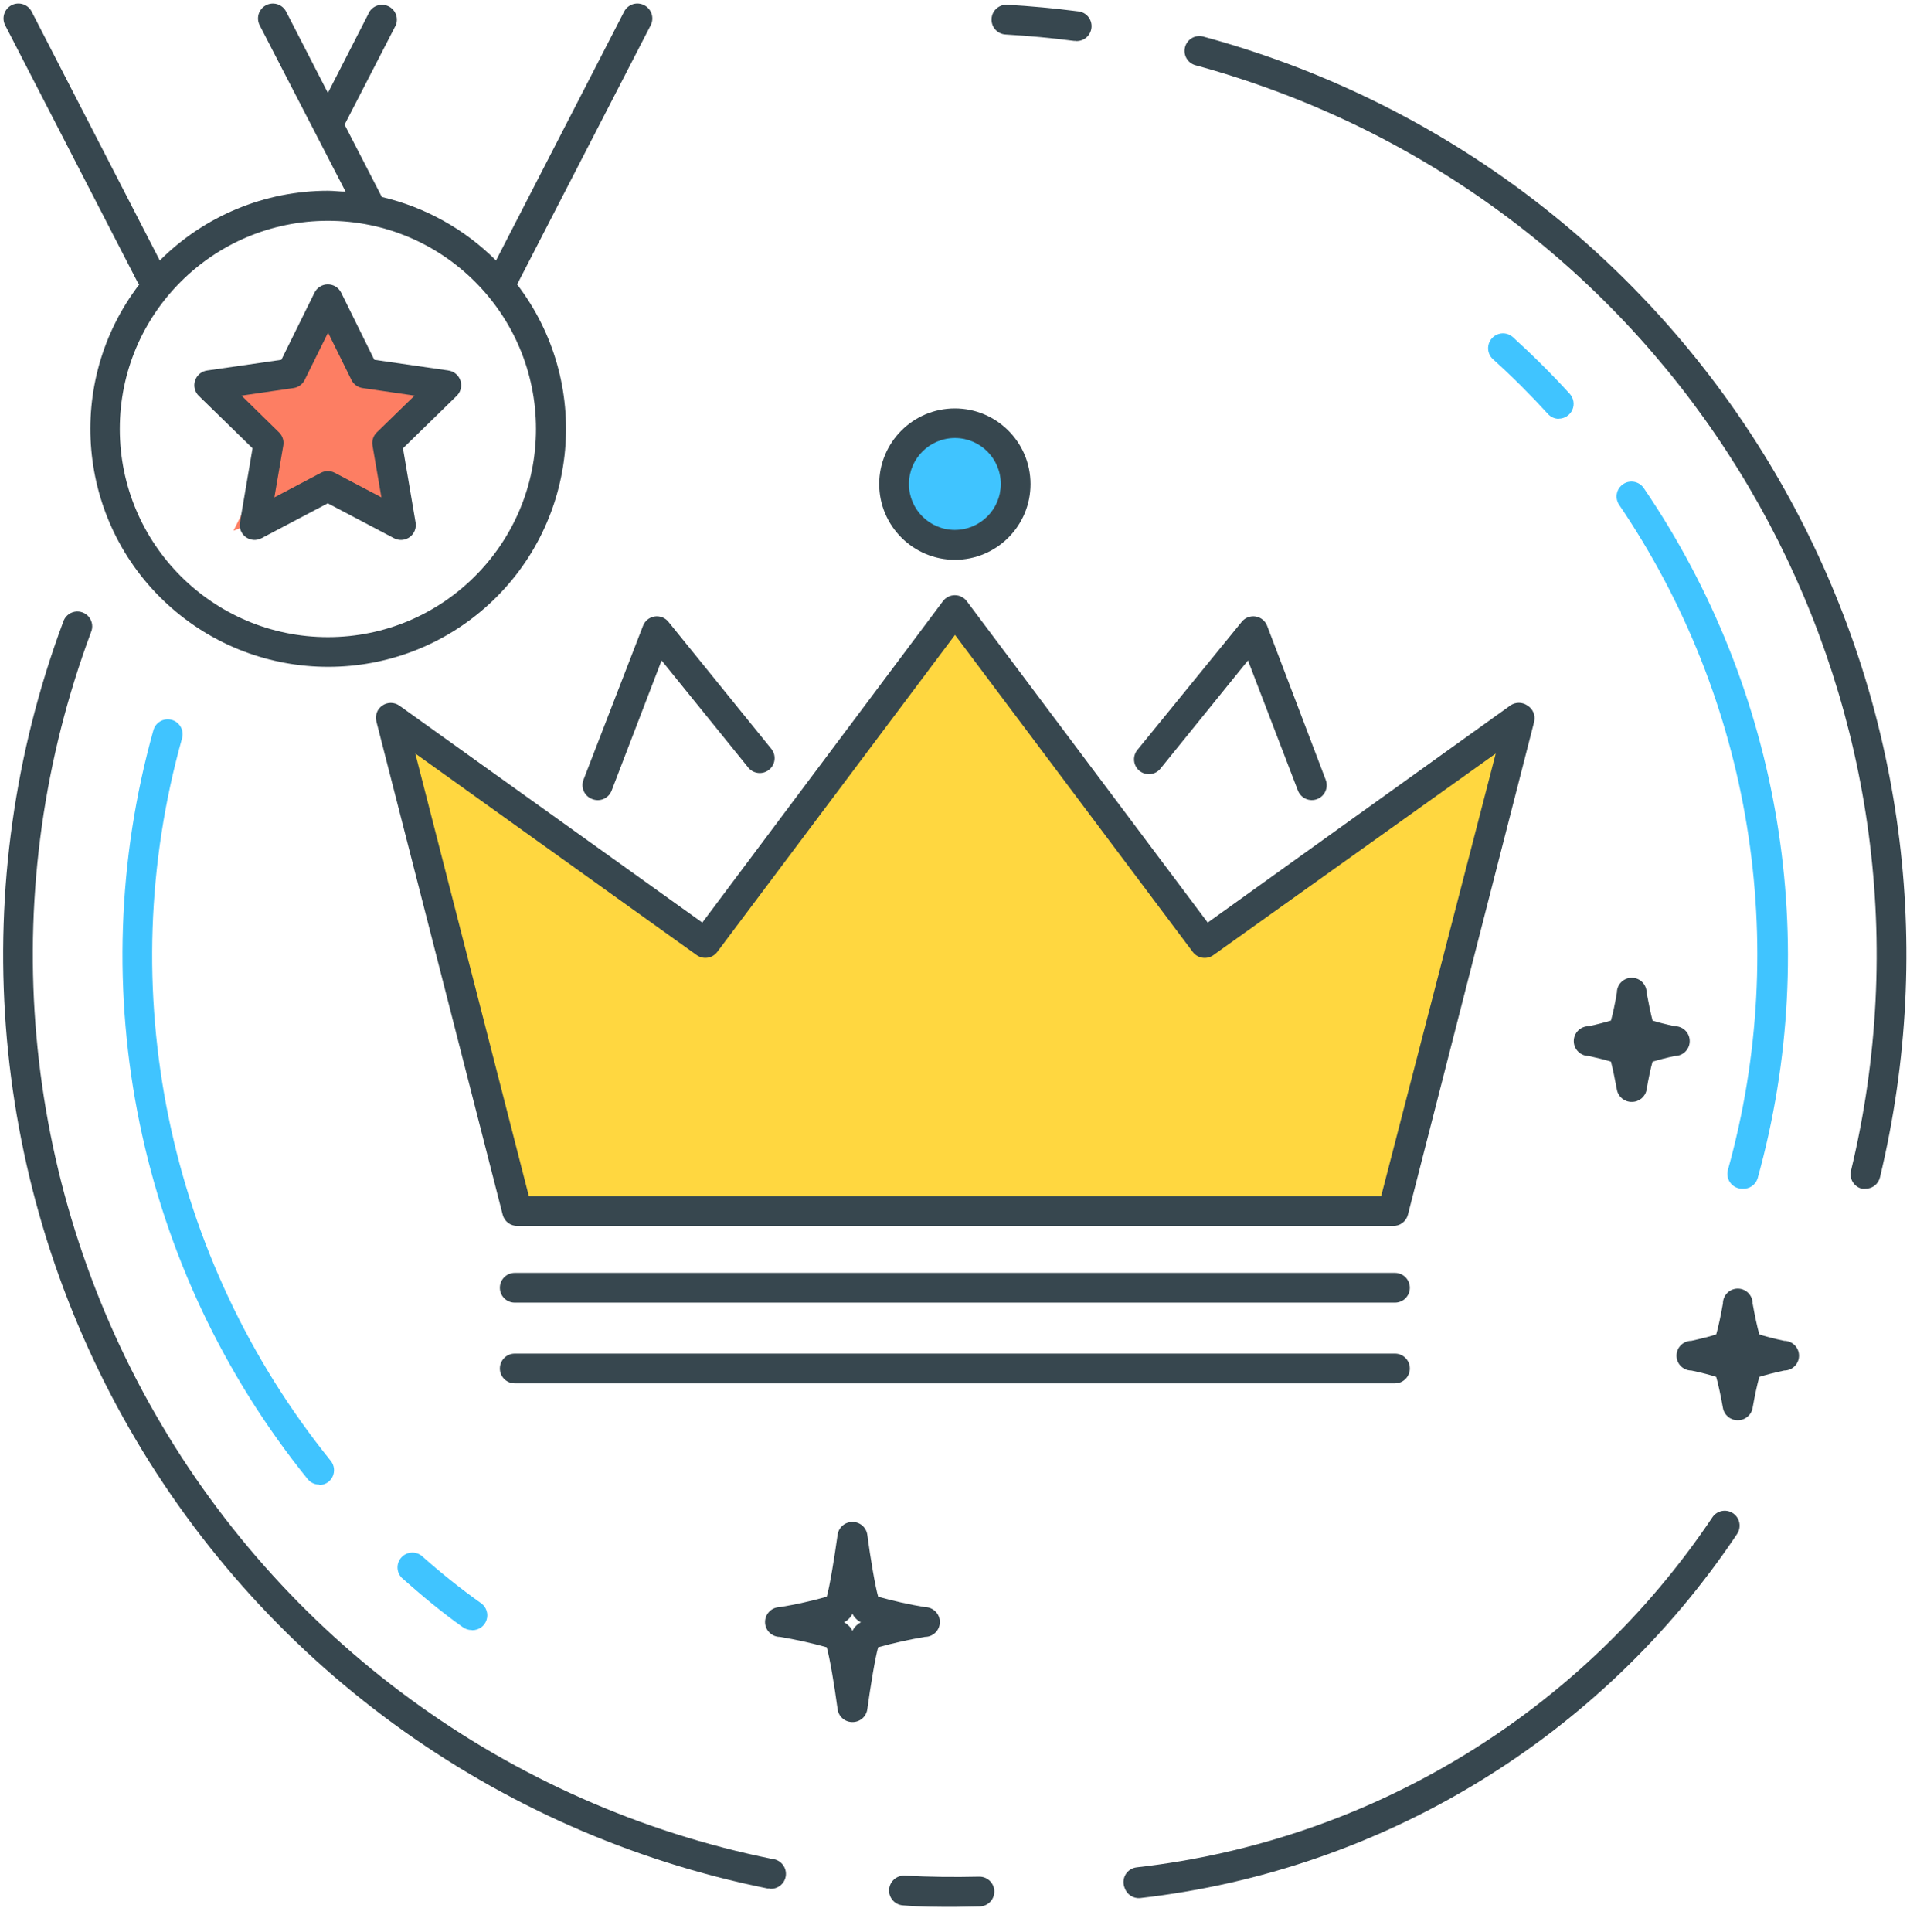
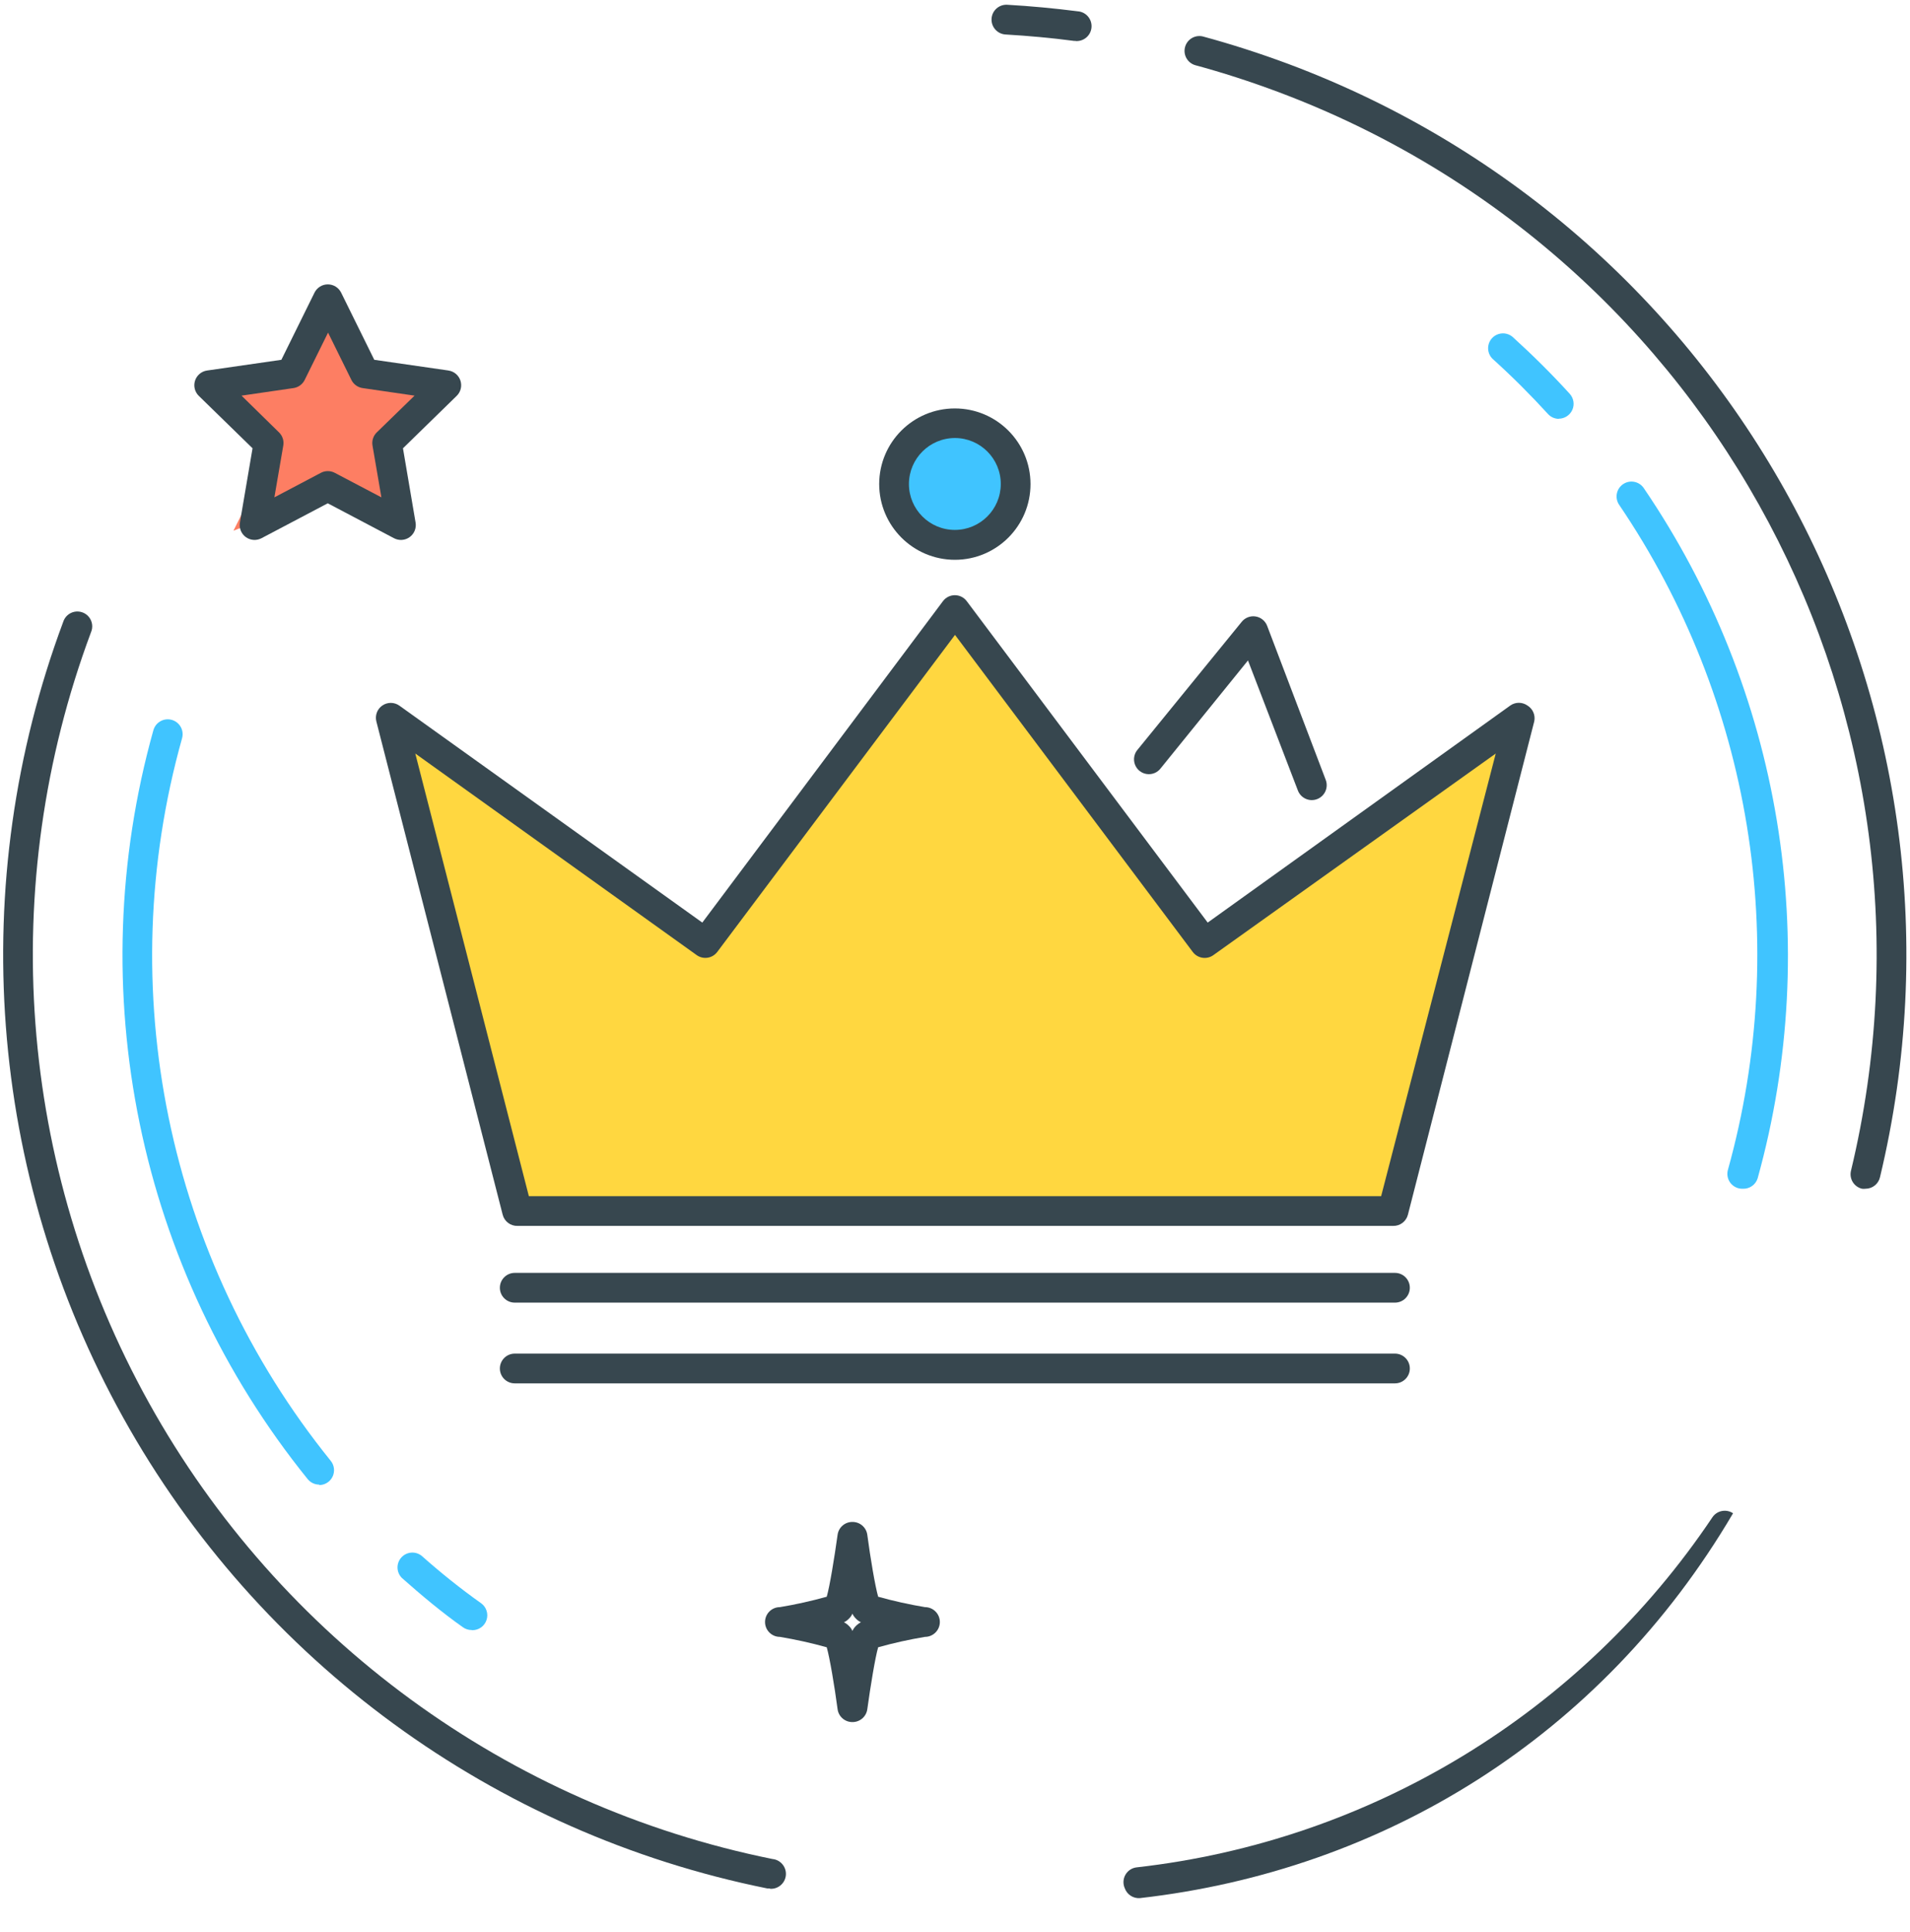
<svg xmlns="http://www.w3.org/2000/svg" width="90px" height="91px" viewBox="0 0 90 91" version="1.1">
  <title>1C46DD98-BA1C-4C3B-B3E4-18A805AF7D78</title>
  <g id="Page-1" stroke="none" stroke-width="1" fill="none" fill-rule="evenodd">
    <g id="Hire-Flutter-developers" transform="translate(-781, -1202)">
      <g id="crown" transform="translate(781, 1202)">
        <circle id="Oval" fill="#40C4FF" cx="45" cy="23" r="3" />
-         <path d="M81.884,66.9 C81.539,66.905 81.242,66.658 81.184,66.318 C81.093,65.8 80.96,65.17 80.868,64.861 C80.623,64.777 80.168,64.658 79.699,64.56 C79.312,64.56 78.998,64.247 78.998,63.86 C78.998,63.473 79.312,63.16 79.699,63.16 C80.147,63.061 80.623,62.942 80.868,62.858 C80.96,62.557 81.093,61.927 81.184,61.402 C81.184,61.015 81.497,60.701 81.884,60.701 C82.271,60.701 82.584,61.015 82.584,61.402 C82.675,61.92 82.809,62.55 82.9,62.858 C83.145,62.942 83.6,63.061 84.069,63.16 C84.456,63.16 84.77,63.473 84.77,63.86 C84.77,64.247 84.456,64.56 84.069,64.56 C83.621,64.658 83.145,64.777 82.9,64.861 C82.809,65.163 82.675,65.793 82.584,66.318 C82.526,66.658 82.229,66.905 81.884,66.9 Z" id="Path" fill="#37474F" fill-rule="nonzero" />
        <g id="Group">
          <path d="M87.906,55.996 C87.85,56.003 87.794,56.003 87.738,55.996 C87.556,55.953 87.4,55.839 87.302,55.68 C87.205,55.521 87.175,55.33 87.219,55.149 C92.349,33.813 80.754,12.003 60.198,4.321 C58.924,3.845 57.607,3.418 56.311,3.068 C55.95,2.957 55.742,2.58 55.84,2.216 C55.938,1.851 56.308,1.63 56.675,1.716 C58.02,2.08 59.365,2.514 60.689,3.005 C81.902,10.932 93.871,33.436 88.585,55.457 C88.511,55.772 88.23,55.995 87.906,55.996 L87.906,55.996 Z" id="Path" fill="#37474F" fill-rule="nonzero" />
          <path d="M50.687,1.926 L50.603,1.926 C49.546,1.786 48.467,1.688 47.388,1.625 C47.2,1.616 47.023,1.531 46.898,1.39 C46.773,1.249 46.71,1.064 46.723,0.875 C46.749,0.494 47.077,0.204 47.458,0.224 C48.565,0.287 49.686,0.392 50.778,0.532 C51.165,0.557 51.458,0.891 51.433,1.278 C51.408,1.665 51.074,1.958 50.687,1.933 L50.687,1.926 Z" id="Path" fill="#37474F" fill-rule="nonzero" />
          <path d="M36.294,88.956 L36.154,88.956 C23.279,86.362 12.188,78.257 5.805,66.779 C-0.579,55.301 -1.612,41.603 2.977,29.297 C3.054,29.049 3.262,28.864 3.517,28.816 C3.772,28.769 4.033,28.866 4.195,29.07 C4.356,29.274 4.391,29.55 4.286,29.788 C-0.157,41.703 0.842,54.967 7.02,66.083 C13.198,77.199 23.934,85.051 36.399,87.57 C36.786,87.608 37.068,87.953 37.03,88.34 C36.991,88.727 36.646,89.009 36.259,88.97 L36.294,88.956 Z" id="Path" fill="#37474F" fill-rule="nonzero" />
-           <path d="M45,89.825 C44.181,89.825 43.368,89.825 42.556,89.755 C42.305,89.741 42.082,89.595 41.968,89.371 C41.855,89.148 41.87,88.881 42.007,88.671 C42.144,88.461 42.382,88.34 42.633,88.354 C43.781,88.417 44.951,88.431 46.135,88.403 C46.521,88.393 46.843,88.699 46.853,89.086 C46.862,89.473 46.556,89.794 46.17,89.804 L45,89.825 Z" id="Path" fill="#37474F" fill-rule="nonzero" />
          <g id="Group-5" transform="translate(5.772, 15.703)" fill="#40C4FF" fill-rule="nonzero">
            <path d="M16.452,61.081 C16.303,61.081 16.158,61.035 16.038,60.948 C15.044,60.247 14.084,59.442 13.167,58.629 C12.902,58.367 12.889,57.944 13.137,57.666 C13.385,57.388 13.808,57.353 14.098,57.586 C14.981,58.37 15.912,59.12 16.9,59.82 C17.146,59.998 17.249,60.315 17.155,60.604 C17.061,60.894 16.791,61.089 16.487,61.088 L16.452,61.081 Z" id="Path" />
            <path d="M9.273,54.231 C9.061,54.232 8.86,54.136 8.726,53.972 C0.736,44.082 -1.973,30.936 1.456,18.693 C1.524,18.452 1.715,18.265 1.958,18.202 C2.201,18.14 2.458,18.212 2.634,18.392 C2.809,18.571 2.875,18.83 2.808,19.071 C-0.509,30.882 2.102,43.568 9.812,53.11 C9.982,53.32 10.016,53.61 9.9,53.854 C9.783,54.098 9.536,54.253 9.266,54.252 L9.273,54.231 Z" id="Path" />
            <path d="M67.685,4.027 C67.487,4.027 67.299,3.943 67.167,3.796 C66.361,2.913 65.5,2.052 64.61,1.247 C64.407,1.084 64.312,0.822 64.361,0.566 C64.411,0.311 64.598,0.104 64.847,0.03 C65.097,-0.045 65.367,0.024 65.549,0.21 C66.466,1.043 67.363,1.933 68.196,2.85 C68.381,3.056 68.429,3.351 68.317,3.603 C68.205,3.856 67.954,4.019 67.678,4.02 L67.685,4.027 Z" id="Path" />
            <path d="M76.349,40.293 C76.125,40.302 75.911,40.202 75.772,40.027 C75.634,39.851 75.588,39.619 75.648,39.404 C78.626,28.715 76.751,17.258 70.522,8.075 C70.305,7.754 70.39,7.318 70.711,7.102 C71.032,6.885 71.468,6.97 71.684,7.291 C78.168,16.811 80.131,28.704 77.049,39.803 C76.954,40.106 76.666,40.308 76.349,40.293 L76.349,40.293 Z" id="Path" />
          </g>
-           <path d="M69.637,97.591 C69.414,97.599 69.199,97.5 69.061,97.324 C68.922,97.148 68.876,96.917 68.937,96.701 C71.914,86.013 70.039,74.555 63.81,65.373 C63.593,65.052 63.678,64.616 63.999,64.399 C64.32,64.183 64.756,64.267 64.973,64.589 C71.457,74.109 73.419,86.002 70.338,97.101 C70.243,97.404 69.955,97.605 69.637,97.591 L69.637,97.591 Z" id="Path" fill="#37474F" fill-rule="nonzero" transform="translate(67.727, 80.935) rotate(68) translate(-67.727, -80.935) " />
-           <path d="M30.355,0.245 C30.19,0.159 29.997,0.143 29.82,0.199 C29.642,0.256 29.495,0.381 29.409,0.546 L23.372,12.271 C21.893,10.791 20.03,9.755 17.993,9.28 L16.235,5.869 C16.254,5.84 16.27,5.81 16.284,5.778 L18.651,1.184 C18.784,0.849 18.64,0.468 18.32,0.304 C18,0.139 17.607,0.244 17.412,0.546 L15.451,4.377 L13.482,0.546 C13.367,0.324 13.142,0.179 12.892,0.168 C12.641,0.156 12.404,0.279 12.268,0.49 C12.133,0.701 12.121,0.968 12.236,1.191 L16.284,9.028 C16.011,9.028 15.731,8.986 15.451,8.986 C12.479,8.987 9.63,10.169 7.529,12.271 L1.492,0.546 C1.314,0.202 0.891,0.067 0.546,0.245 C0.202,0.423 0.067,0.846 0.245,1.191 L6.479,13.286 C6.503,13.326 6.531,13.364 6.563,13.398 C3.036,18.01 3.616,24.552 7.898,28.472 C12.181,32.392 18.748,32.392 23.031,28.472 C27.313,24.552 27.893,18.01 24.367,13.398 L30.67,1.17 C30.833,0.827 30.693,0.417 30.355,0.245 Z M15.451,30.012 C10.035,30.012 5.645,25.622 5.645,20.206 C5.645,14.791 10.035,10.401 15.451,10.401 C20.866,10.401 25.256,14.791 25.256,20.206 C25.256,25.622 20.866,30.012 15.451,30.012 L15.451,30.012 Z" id="Shape" fill="#37474F" fill-rule="nonzero" />
+           <path d="M69.637,97.591 C69.414,97.599 69.199,97.5 69.061,97.324 C68.922,97.148 68.876,96.917 68.937,96.701 C71.914,86.013 70.039,74.555 63.81,65.373 C63.593,65.052 63.678,64.616 63.999,64.399 C71.457,74.109 73.419,86.002 70.338,97.101 C70.243,97.404 69.955,97.605 69.637,97.591 L69.637,97.591 Z" id="Path" fill="#37474F" fill-rule="nonzero" transform="translate(67.727, 80.935) rotate(68) translate(-67.727, -80.935) " />
          <polygon id="Path-88" fill="#FD7E63" points="11 25 13 21 10 18 14 17 15 14 17 17 21 18 18 21 19 25 16 23" />
          <path d="M21.138,17.454 L17.636,16.949 L16.074,13.784 C15.955,13.546 15.713,13.396 15.447,13.396 C15.181,13.396 14.939,13.546 14.82,13.784 L13.258,16.949 L9.756,17.454 C9.492,17.492 9.272,17.678 9.19,17.932 C9.108,18.187 9.179,18.466 9.371,18.651 L11.9,21.117 L11.304,24.619 C11.261,24.881 11.369,25.145 11.584,25.301 C11.8,25.457 12.084,25.477 12.32,25.354 L15.444,23.708 L18.567,25.354 C18.803,25.477 19.088,25.457 19.303,25.301 C19.518,25.145 19.626,24.881 19.583,24.619 L18.988,21.117 L21.516,18.651 C21.709,18.466 21.779,18.187 21.697,17.932 C21.615,17.678 21.395,17.492 21.131,17.454 L21.138,17.454 Z M17.755,20.367 C17.59,20.527 17.514,20.757 17.552,20.984 L17.972,23.428 L15.773,22.272 C15.569,22.165 15.325,22.165 15.121,22.272 L12.929,23.428 L13.349,20.984 C13.387,20.757 13.311,20.527 13.146,20.367 L11.381,18.637 L13.833,18.28 C14.06,18.246 14.257,18.102 14.358,17.895 L15.458,15.668 L16.557,17.895 C16.658,18.102 16.855,18.246 17.082,18.28 L19.534,18.637 L17.755,20.367 Z" id="Shape" fill="#37474F" fill-rule="nonzero" />
        </g>
        <polygon id="Path-87" fill="#FFD740" points="24 57 19 34 33 45 45 29 57 45 70 35 72 34 66 57" />
        <path d="M71.972,33.233 C71.73,33.064 71.408,33.064 71.167,33.233 L56.907,43.459 L45.553,28.317 C45.421,28.14 45.213,28.037 44.993,28.037 C44.773,28.037 44.565,28.14 44.433,28.317 L33.093,43.459 L18.819,33.24 C18.58,33.07 18.26,33.067 18.017,33.233 C17.775,33.398 17.662,33.698 17.734,33.983 L23.687,57.222 C23.769,57.539 24.06,57.757 24.388,57.747 L45.988,57.747 L65.64,57.747 C65.968,57.757 66.259,57.539 66.341,57.222 L72.294,33.983 C72.358,33.69 72.229,33.389 71.972,33.233 L71.972,33.233 Z M65.08,56.346 L45.974,56.346 L24.92,56.346 L19.569,35.496 L32.841,45 C33.149,45.21 33.568,45.143 33.794,44.846 L45,29.907 L56.206,44.846 C56.435,45.149 56.864,45.214 57.173,44.993 L70.48,35.496 L65.08,56.346 Z" id="Shape" fill="#37474F" fill-rule="nonzero" />
-         <path d="M27.918,37.646 C28.091,37.712 28.284,37.706 28.453,37.63 C28.623,37.554 28.755,37.413 28.821,37.24 L31.174,31.111 L35.279,36.182 C35.528,36.46 35.952,36.493 36.241,36.257 C36.531,36.022 36.585,35.601 36.364,35.3 L31.496,29.29 C31.339,29.096 31.09,29 30.843,29.039 C30.596,29.078 30.389,29.246 30.299,29.479 L27.49,36.742 C27.425,36.919 27.434,37.114 27.514,37.284 C27.595,37.454 27.74,37.584 27.918,37.646 L27.918,37.646 Z" id="Path" fill="#37474F" fill-rule="nonzero" />
        <path d="M54.7,36.182 L58.805,31.111 L61.158,37.24 C61.297,37.601 61.703,37.782 62.065,37.642 C62.427,37.503 62.607,37.097 62.468,36.735 L59.708,29.479 C59.618,29.246 59.411,29.078 59.164,29.039 C58.917,29 58.668,29.096 58.511,29.29 L53.615,35.3 C53.442,35.492 53.389,35.764 53.477,36.007 C53.565,36.25 53.78,36.425 54.036,36.461 C54.292,36.498 54.547,36.391 54.7,36.182 L54.7,36.182 Z" id="Path" fill="#37474F" fill-rule="nonzero" />
        <path d="M65.732,59.96 L24.254,59.96 C23.868,59.96 23.554,60.274 23.554,60.661 C23.554,61.048 23.868,61.361 24.254,61.361 L65.732,61.361 C66.118,61.361 66.432,61.048 66.432,60.661 C66.432,60.274 66.118,59.96 65.732,59.96 Z" id="Path" fill="#37474F" fill-rule="nonzero" />
        <path d="M45,26.37 C46.967,26.366 48.559,24.769 48.558,22.802 C48.557,20.835 46.962,19.241 44.995,19.24 C43.028,19.238 41.432,20.831 41.428,22.798 C41.428,24.77 43.027,26.37 45,26.37 Z M45,20.633 C46.194,20.637 47.16,21.608 47.157,22.802 C47.155,23.997 46.185,24.963 44.991,24.962 C43.796,24.961 42.829,23.992 42.829,22.798 C42.833,21.601 43.804,20.633 45,20.633 L45,20.633 Z" id="Shape" fill="#37474F" fill-rule="nonzero" />
        <path d="M65.732,63.763 L24.254,63.763 C23.868,63.763 23.554,64.077 23.554,64.464 C23.554,64.851 23.868,65.164 24.254,65.164 L65.732,65.164 C66.118,65.164 66.432,64.851 66.432,64.464 C66.432,64.077 66.118,63.763 65.732,63.763 Z" id="Path" fill="#37474F" fill-rule="nonzero" />
        <path d="M40.167,81.119 C39.813,81.122 39.513,80.861 39.467,80.51 C39.32,79.403 39.096,78.086 38.956,77.596 C38.229,77.394 37.493,77.23 36.749,77.106 C36.363,77.106 36.049,76.792 36.049,76.405 C36.049,76.019 36.363,75.705 36.749,75.705 C37.493,75.581 38.23,75.417 38.956,75.215 C39.096,74.732 39.313,73.408 39.467,72.301 C39.513,71.95 39.813,71.689 40.167,71.692 C40.521,71.689 40.822,71.95 40.868,72.301 C41.015,73.408 41.239,74.725 41.379,75.215 C42.105,75.417 42.842,75.581 43.585,75.705 C43.972,75.705 44.286,76.019 44.286,76.405 C44.286,76.792 43.972,77.106 43.585,77.106 C42.842,77.23 42.105,77.393 41.379,77.596 C41.239,78.079 41.022,79.403 40.868,80.51 C40.822,80.861 40.521,81.122 40.167,81.119 L40.167,81.119 Z M39.768,76.419 C39.854,76.462 39.933,76.519 39.999,76.588 C40.071,76.655 40.128,76.736 40.167,76.826 C40.207,76.736 40.264,76.655 40.335,76.588 C40.402,76.518 40.48,76.462 40.567,76.419 C40.48,76.377 40.402,76.32 40.335,76.251 C40.264,76.184 40.207,76.103 40.167,76.013 C40.127,76.103 40.07,76.184 39.999,76.251 C39.933,76.321 39.855,76.378 39.768,76.419 L39.768,76.419 Z" id="Shape" fill="#37474F" fill-rule="nonzero" />
-         <path d="M76.889,51.906 C76.544,51.911 76.247,51.664 76.188,51.325 C76.104,50.862 75.985,50.295 75.908,50.008 C75.663,49.931 75.208,49.819 74.858,49.742 C74.471,49.742 74.157,49.428 74.157,49.041 C74.157,48.654 74.471,48.341 74.858,48.341 C75.25,48.257 75.677,48.145 75.908,48.075 C75.992,47.788 76.111,47.227 76.188,46.758 C76.188,46.371 76.502,46.058 76.889,46.058 C77.276,46.058 77.589,46.371 77.589,46.758 C77.673,47.22 77.792,47.788 77.869,48.075 C78.1,48.152 78.521,48.257 78.92,48.341 C79.307,48.341 79.62,48.654 79.62,49.041 C79.62,49.428 79.307,49.742 78.92,49.742 C78.528,49.826 78.1,49.938 77.869,50.008 C77.785,50.295 77.666,50.855 77.589,51.325 C77.531,51.664 77.233,51.911 76.889,51.906 L76.889,51.906 Z" id="Path" fill="#37474F" fill-rule="nonzero" />
      </g>
    </g>
  </g>
</svg>